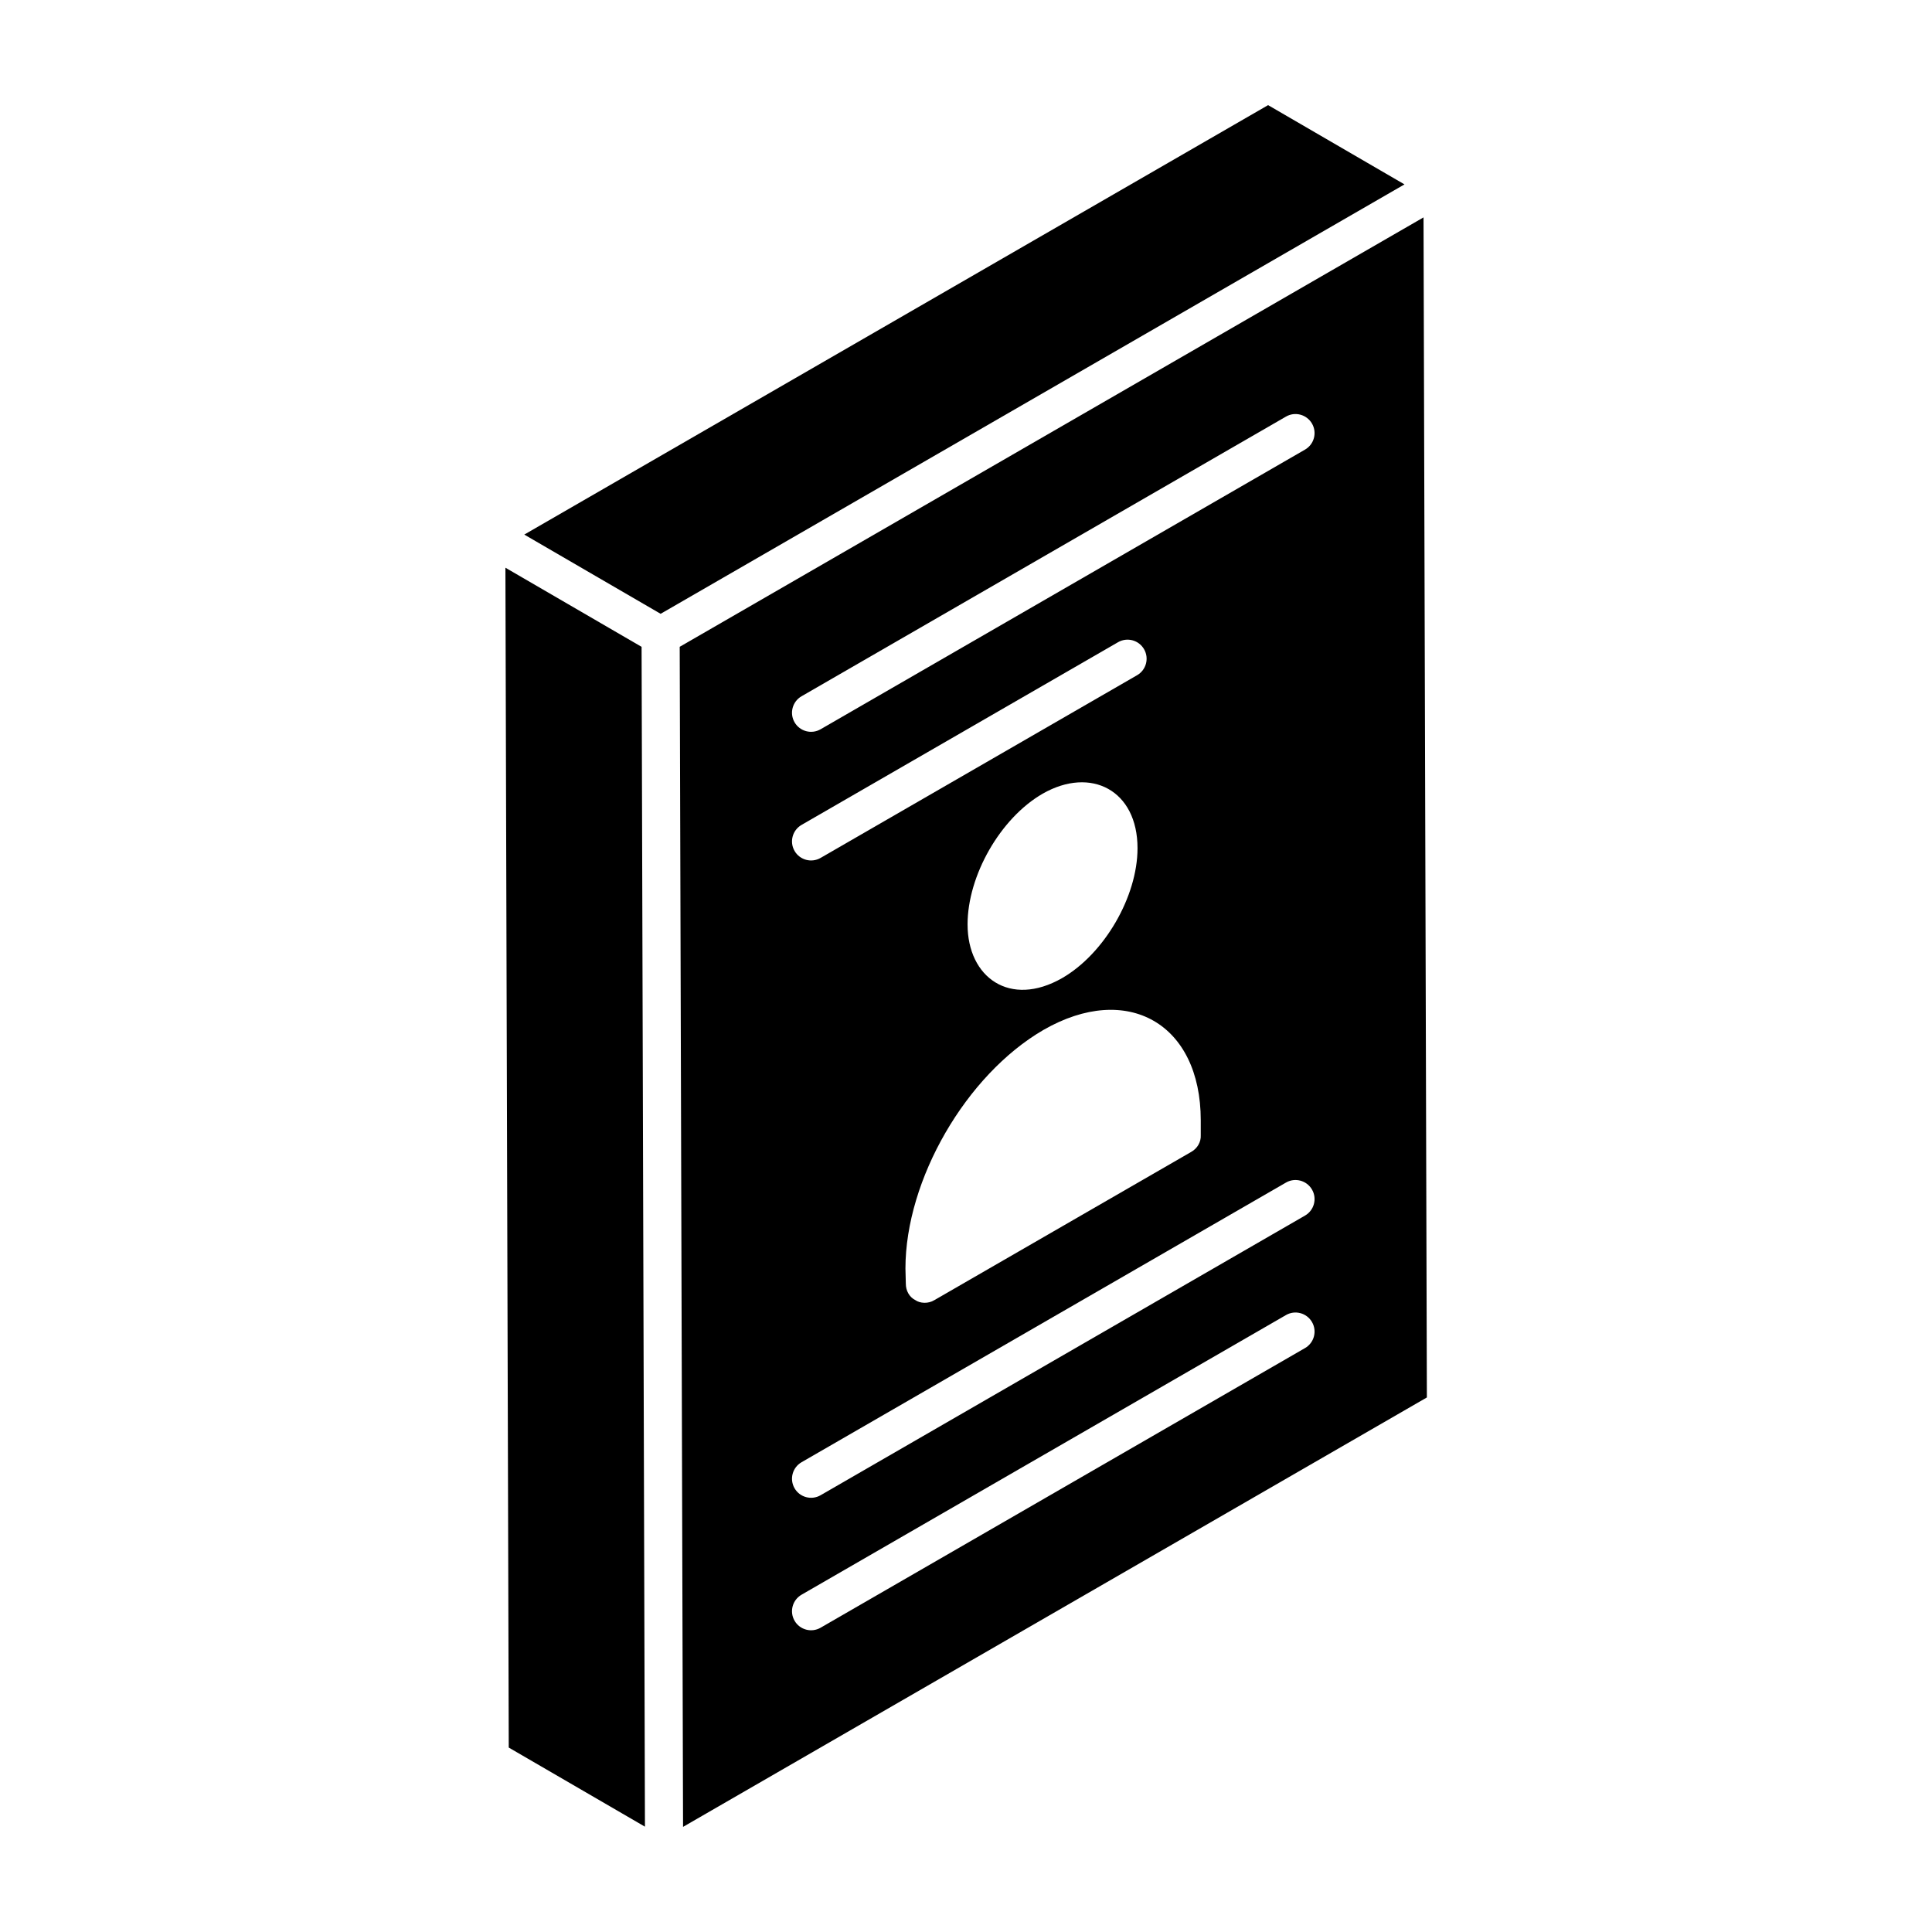
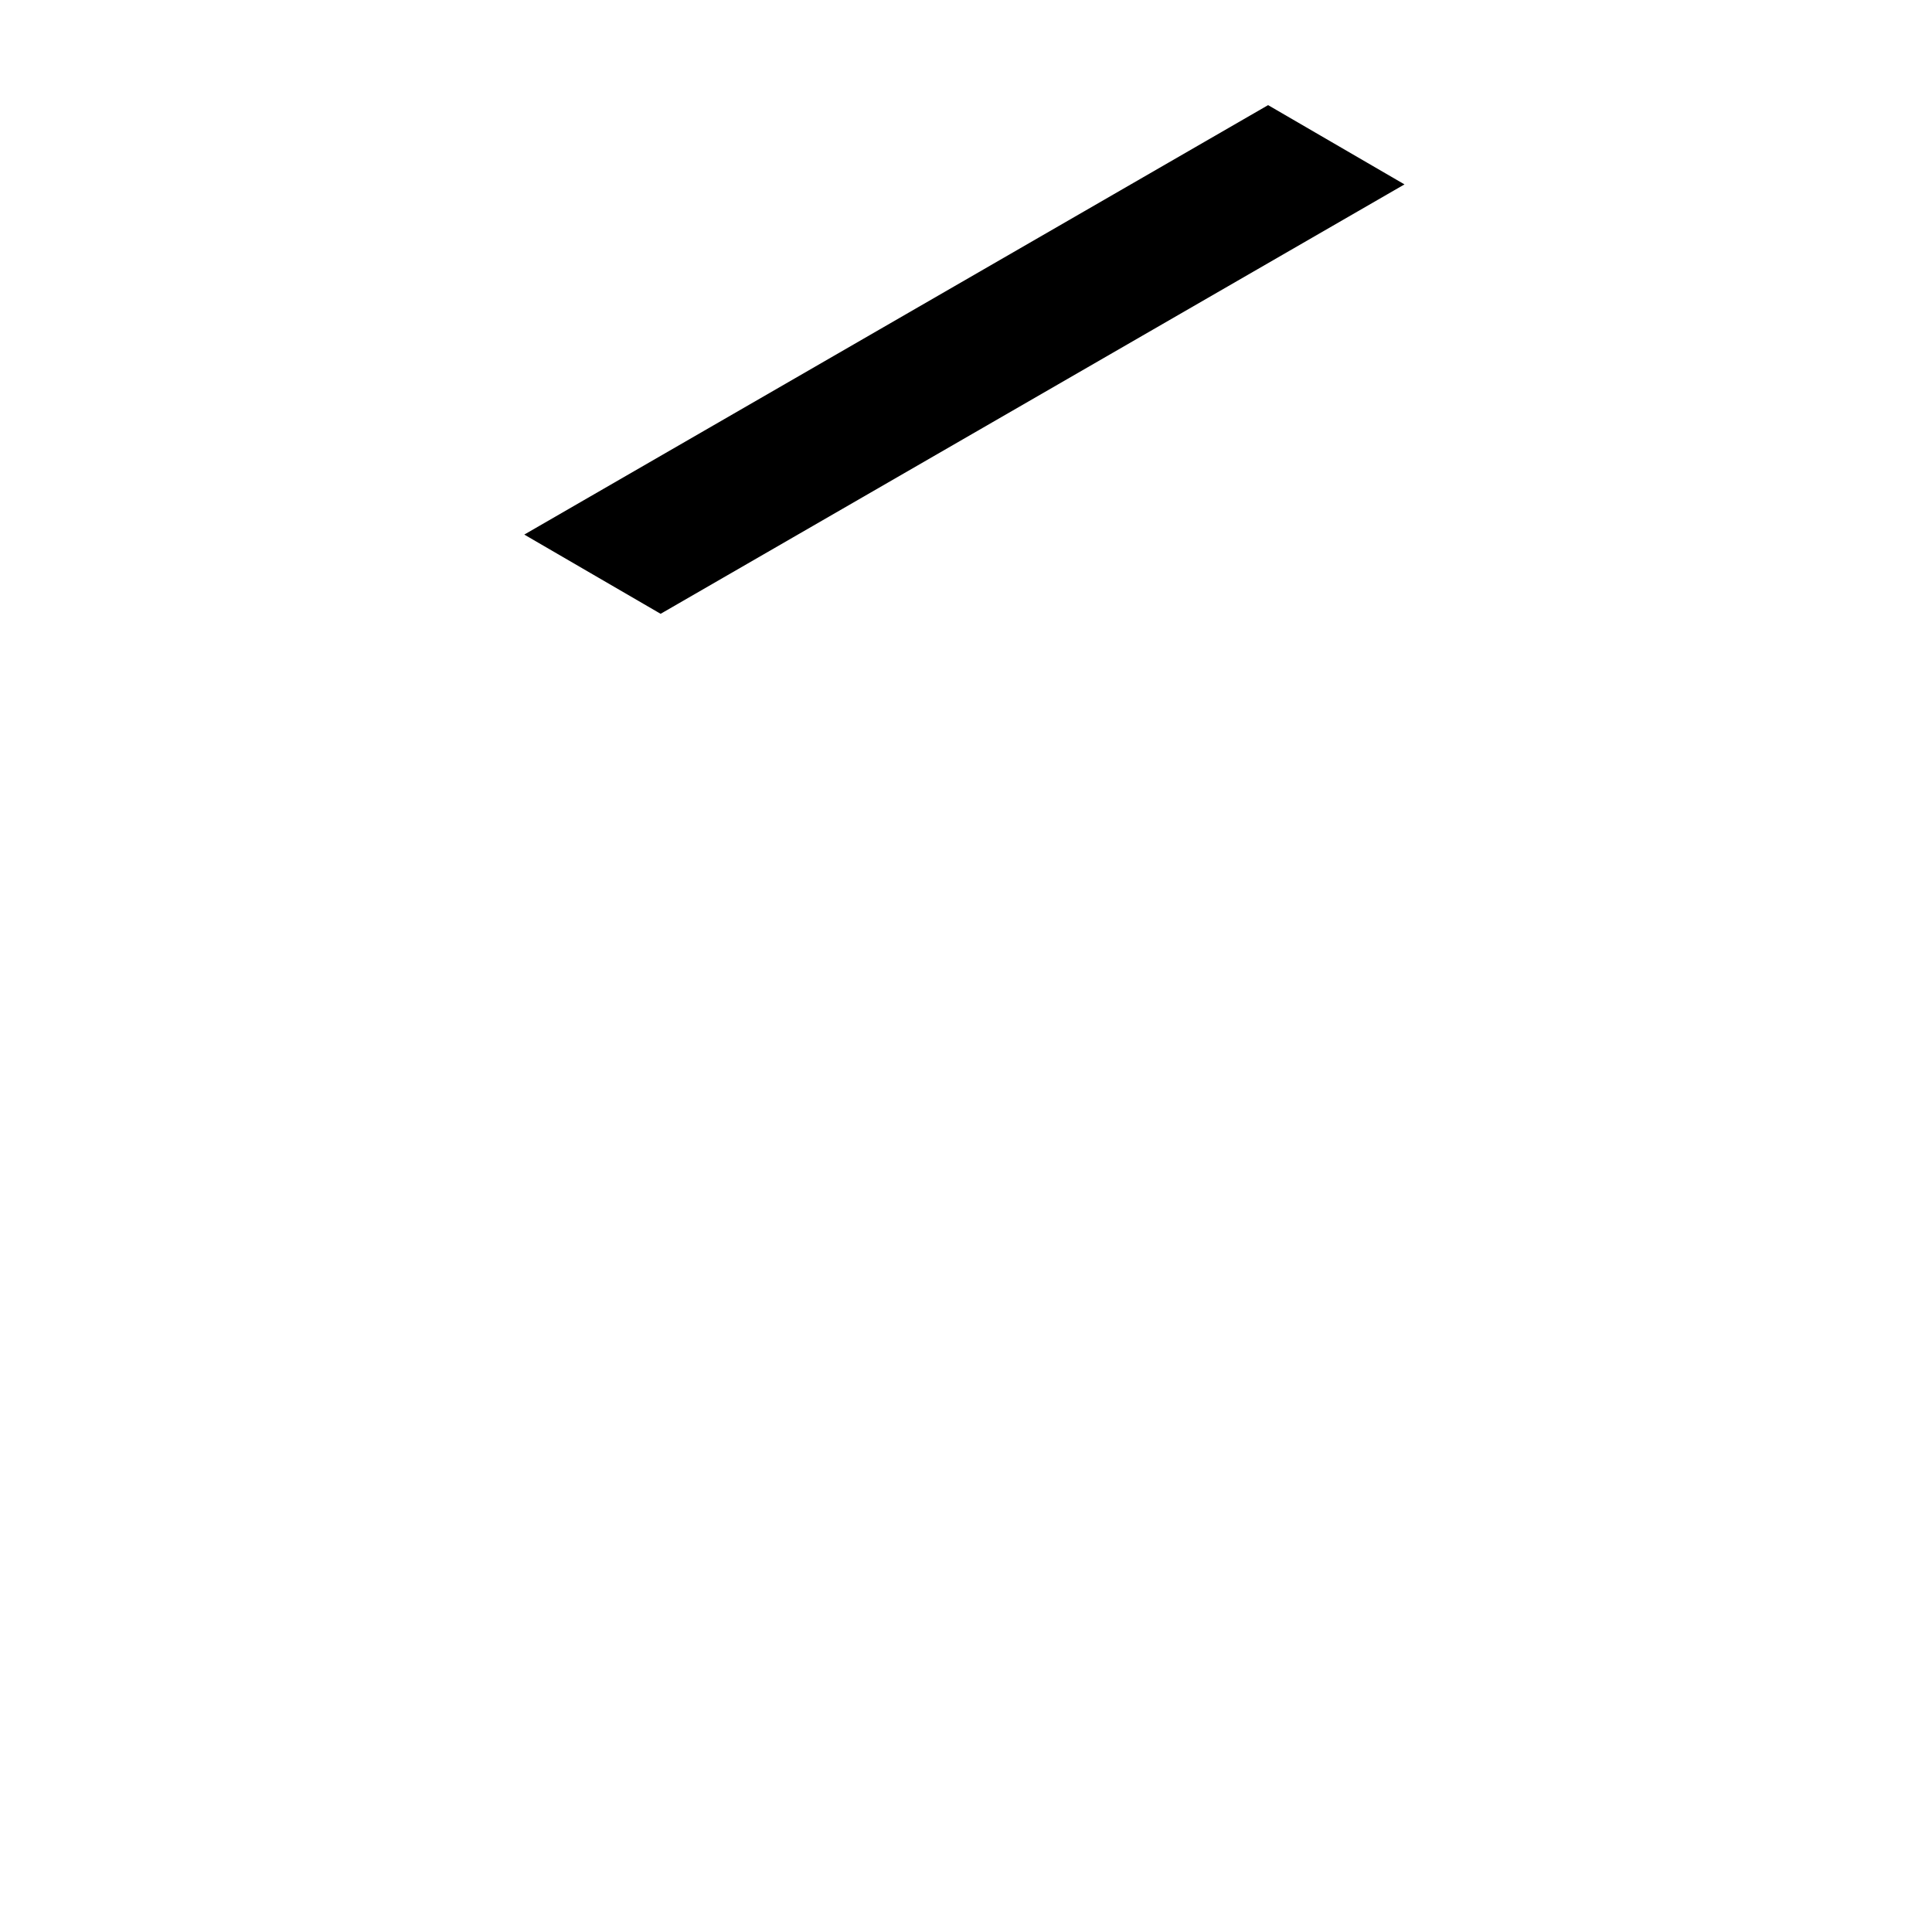
<svg xmlns="http://www.w3.org/2000/svg" fill="#000000" width="800px" height="800px" version="1.1" viewBox="144 144 512 512">
  <g>
-     <path d="m277.94 294.45 0.883 312.67 36.094 20.969-0.891-312.67c-2.082-1.207-38.074-22.125-36.086-20.969z" />
    <path d="m480.06 171.86-197.12 113.81c1.707 0.992 38.449 22.344 36.133 20.996l197.13-113.8z" />
-     <path d="m521.25 201.61c-45.363 26.191-150.84 87.086-197.12 113.8l0.887 312.73 197.12-113.8zm-100.74 215.34c22.246-12.805 41.703-1.676 41.703 23.934v3.938c0.102 1.816-0.91 3.535-2.523 4.441l-68.062 39.281c-1.629 1.02-3.832 0.867-5.051 0-1.617-0.809-2.523-2.523-2.523-4.344l-0.102-4.039c0.004-23.527 16.062-51.297 36.559-63.211zm-20.094-27.973c0-12.926 8.684-28.172 19.895-34.637 12.809-7.32 25.145-0.91 25.145 14.441 0 12.824-8.785 27.973-19.996 34.434-13.781 7.875-25.043-0.137-25.043-14.238zm44.922-66.035-83.871 48.414c-2.391 1.379-5.488 0.586-6.898-1.848-1.395-2.418-0.566-5.504 1.848-6.898l83.871-48.414c2.402-1.395 5.504-0.578 6.898 1.848 1.398 2.418 0.57 5.504-1.848 6.898zm44.508 178.31-128.38 74.109c-2.406 1.391-5.5 0.57-6.898-1.848-1.395-2.418-0.566-5.504 1.848-6.898l128.38-74.109c2.402-1.398 5.496-0.57 6.898 1.848 1.398 2.418 0.57 5.504-1.848 6.898zm0-35.113-128.38 74.113c-2.406 1.391-5.5 0.57-6.898-1.848-1.395-2.418-0.566-5.504 1.848-6.898l128.38-74.113c2.402-1.398 5.496-0.57 6.898 1.848 1.398 2.414 0.57 5.5-1.848 6.898zm0-202.99-128.38 74.113c-2.406 1.391-5.5 0.57-6.898-1.848-1.395-2.418-0.566-5.504 1.848-6.898l128.38-74.113c2.402-1.398 5.496-0.57 6.898 1.848 1.398 2.414 0.57 5.504-1.848 6.898z" />
  </g>
</svg>